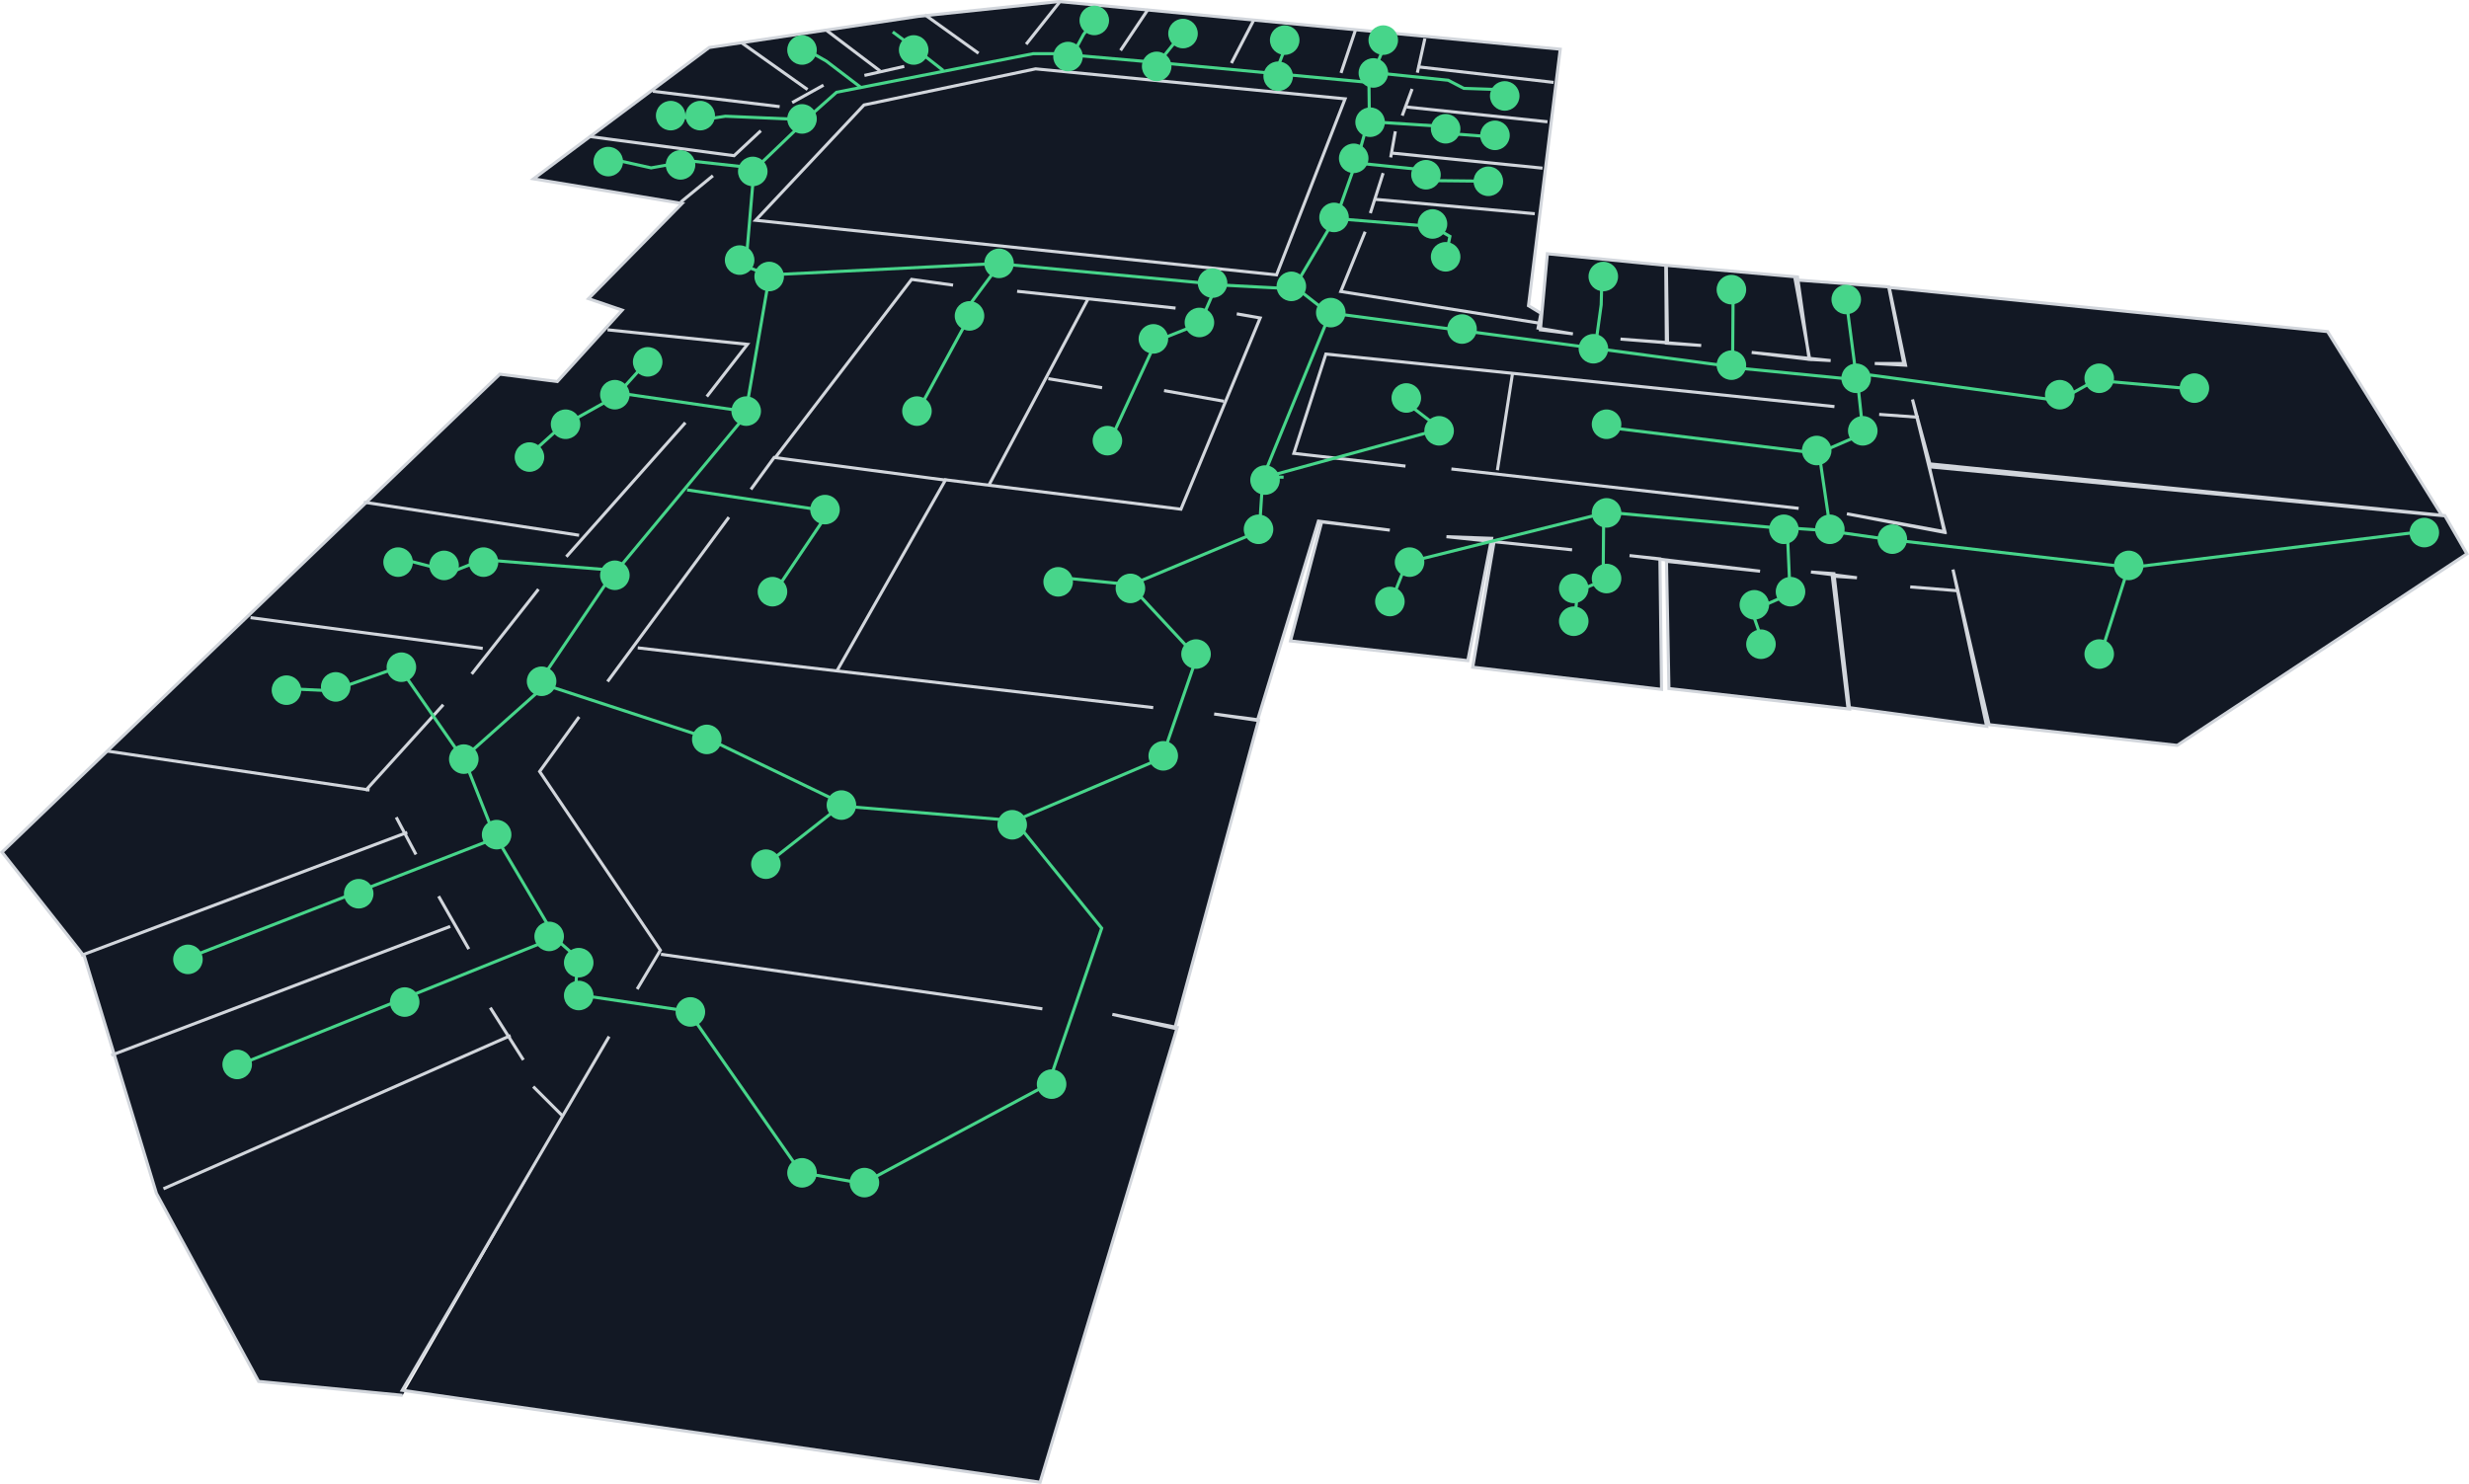
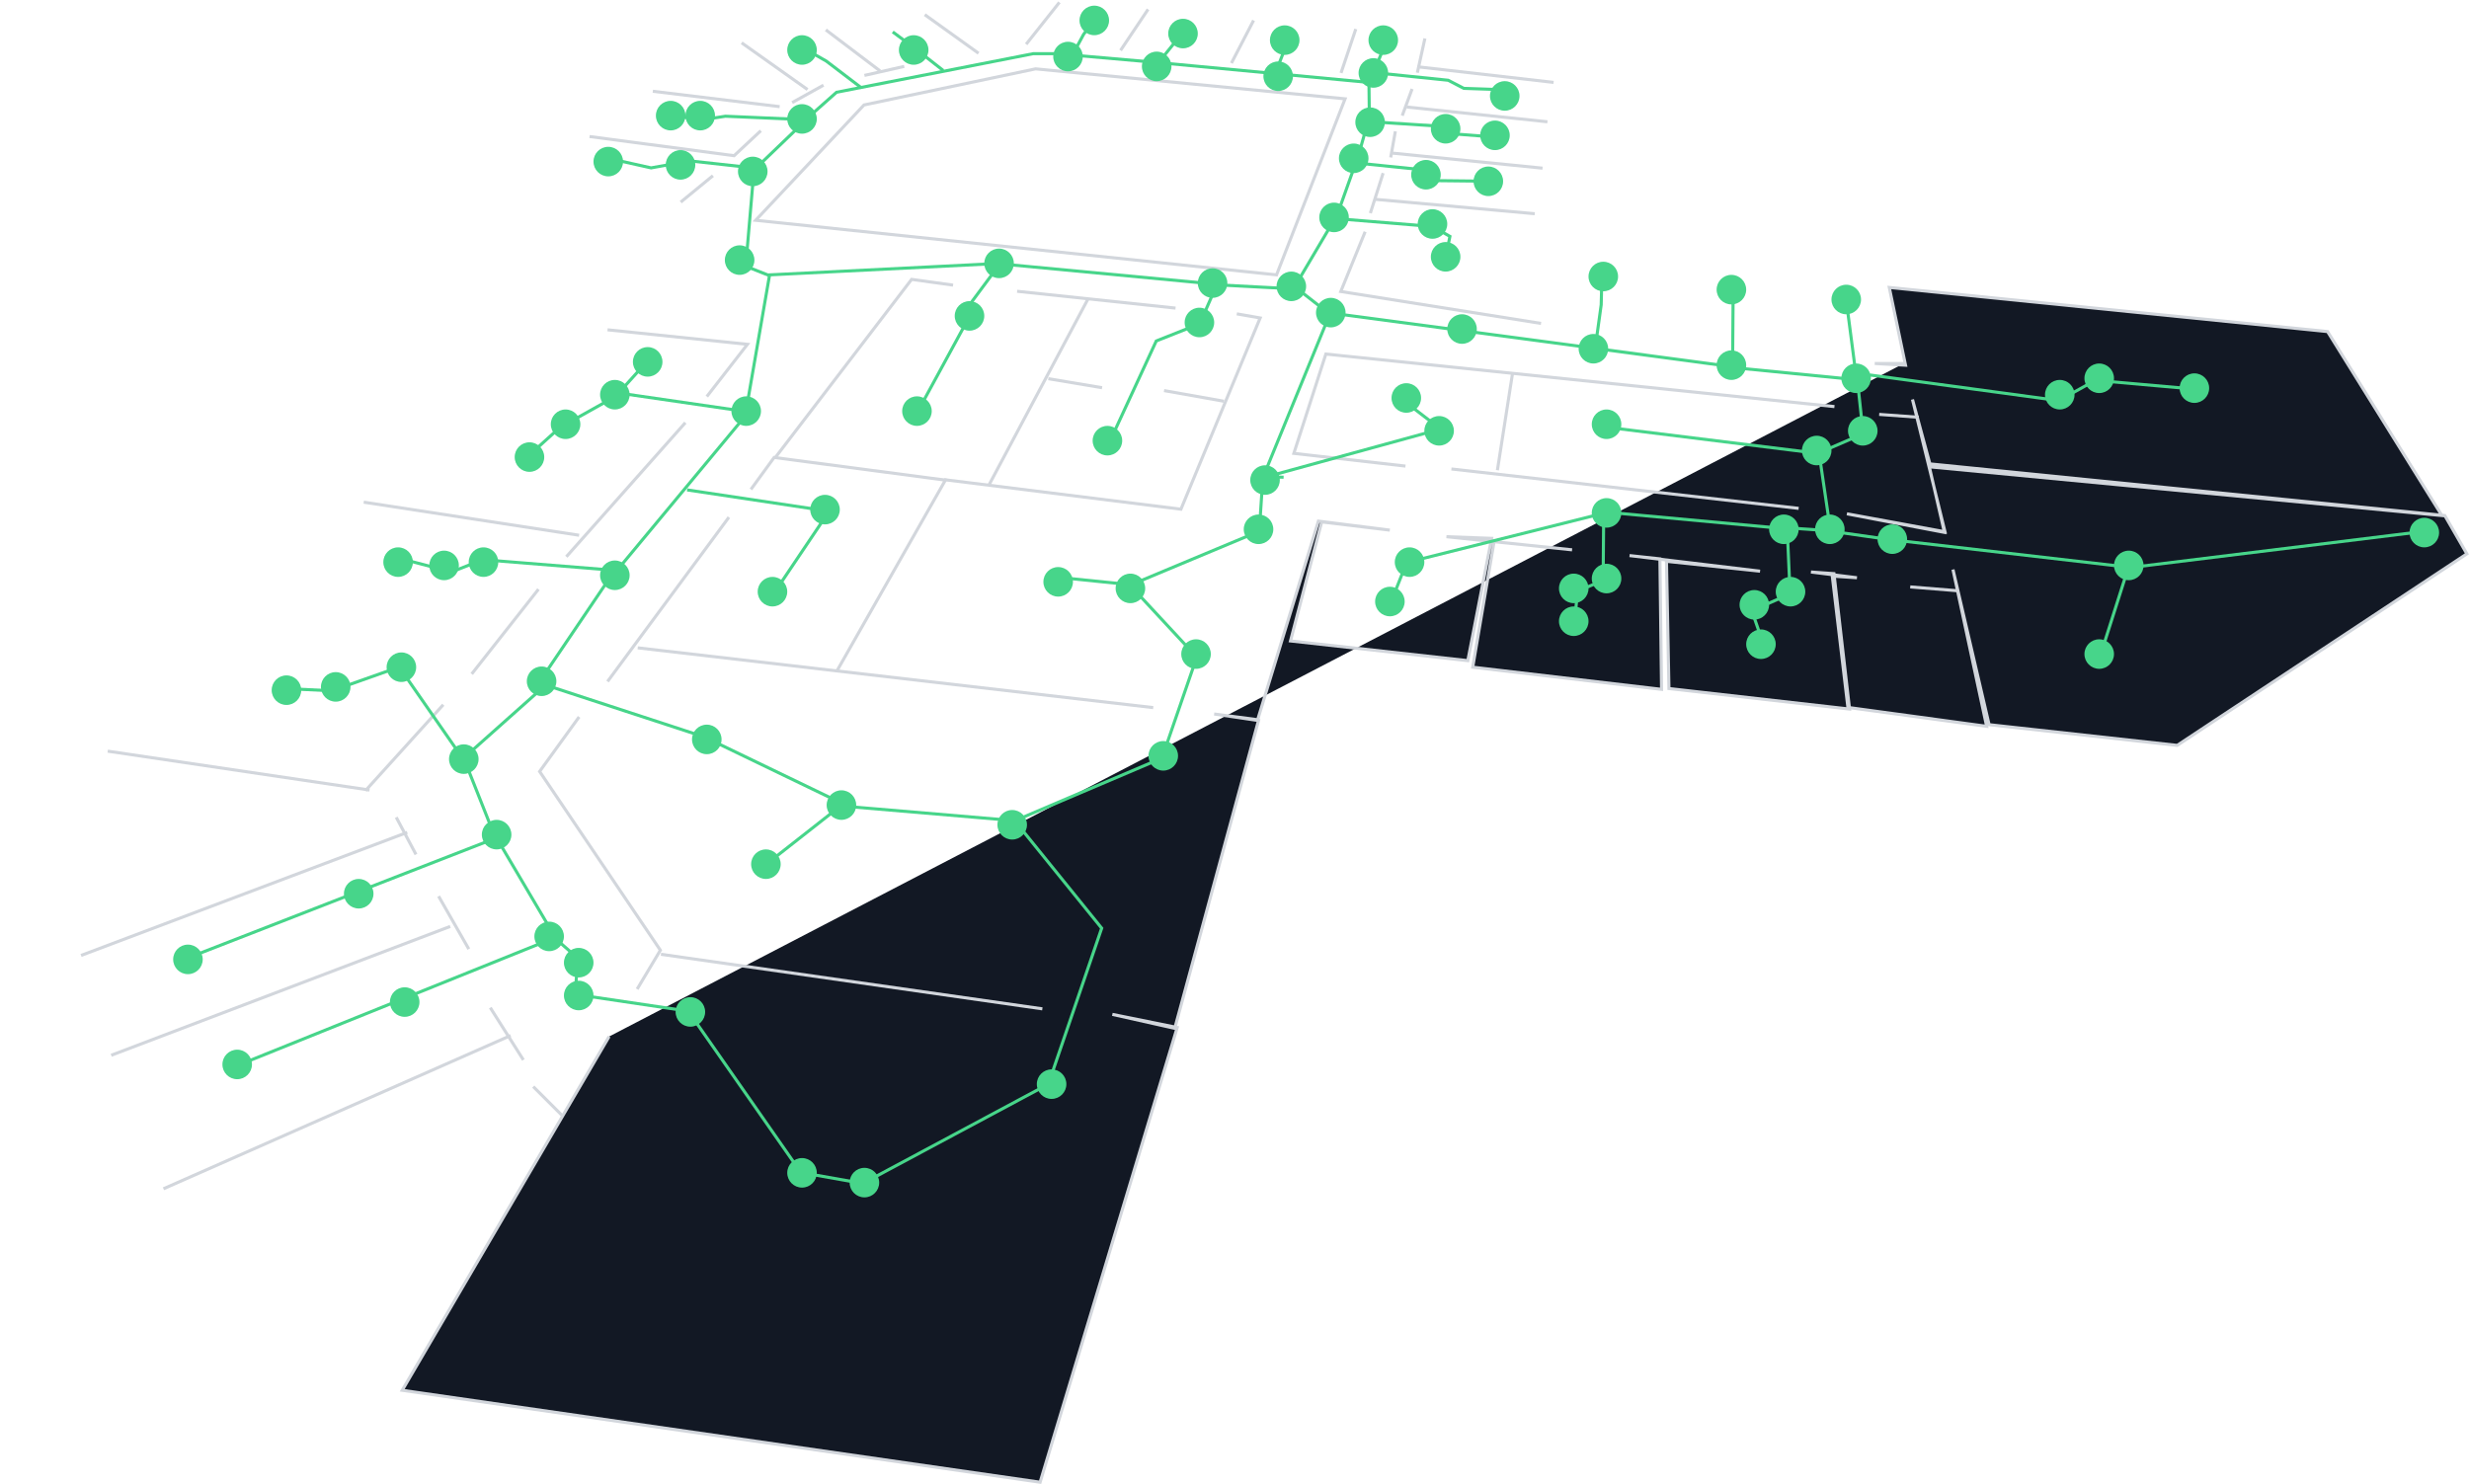
<svg xmlns="http://www.w3.org/2000/svg" width="212.19mm" height="127.56mm" version="1.1" viewBox="0 0 212.19 127.56">
-   <path d="m52.347 89.104-17.78 30.409 54.822 7.902 11.783-39.088-5.574-1.129 5.362 1.2 7.197-26.458-3.81-0.564 3.739 0.494 5.221-17.074 6.138 0.776-5.856-0.706-2.681 10.231 15.24 1.693 2.046-10.513-3.881-0.141 10.795 1.129-6.703-0.706-1.835 10.795 16.228 1.905-0.141-11.218-2.611-0.282 11.218 1.341-8.043-0.847 0.212 10.936 15.522 1.764-1.341-11.642-1.976-0.141 3.951 0.494-2.117-0.141 1.341 11.289 11.924 1.623-2.893-13.476 3.104 13.335 16.166 1.78 24.895-16.464-1.896-3.293-44.253-4.44-1.497-5.538 2.794 11.375-8.431-1.547 8.382 1.597-1.297-5.638 44.053 4.191-9.828-15.815-37.667-3.792 1.397 6.685-2.644-0.15h2.494l-1.297-6.586-8.032-0.599 1.247 6.835-4.989-0.599 6.785 0.698-1.846-0.1-0.998-7.084-11.275-0.998 0.1 6.635-4.041-0.299 6.935 0.549-2.993-0.2-0.05-6.685-10.178-0.998-0.599 6.536 2.794 0.349-2.993-0.499 0.249-1.272-1.073-0.649 2.73-22.051-43.084-4.096-12.065 1.27-17.992 2.681-15.099 11.289 12.771 2.117-8.043 8.184 2.893 0.988-5.574 6.138-4.939-0.635-42.785 41.087 7.084 8.98 6.186 20.355 8.781 16.164 12.373 1.197" fill="#121824" fill-rule="evenodd" stroke="#d2d6dc" stroke-width=".265" />
+   <path d="m52.347 89.104-17.78 30.409 54.822 7.902 11.783-39.088-5.574-1.129 5.362 1.2 7.197-26.458-3.81-0.564 3.739 0.494 5.221-17.074 6.138 0.776-5.856-0.706-2.681 10.231 15.24 1.693 2.046-10.513-3.881-0.141 10.795 1.129-6.703-0.706-1.835 10.795 16.228 1.905-0.141-11.218-2.611-0.282 11.218 1.341-8.043-0.847 0.212 10.936 15.522 1.764-1.341-11.642-1.976-0.141 3.951 0.494-2.117-0.141 1.341 11.289 11.924 1.623-2.893-13.476 3.104 13.335 16.166 1.78 24.895-16.464-1.896-3.293-44.253-4.44-1.497-5.538 2.794 11.375-8.431-1.547 8.382 1.597-1.297-5.638 44.053 4.191-9.828-15.815-37.667-3.792 1.397 6.685-2.644-0.15h2.494" fill="#121824" fill-rule="evenodd" stroke="#d2d6dc" stroke-width=".265" />
  <g fill="none" stroke-width=".265">
    <g stroke="#d2d6dc">
      <path d="m14.048 102.19 29.834-13.171" />
      <path d="m9.557 90.714 29.136-11.076" />
      <path d="m6.963 82.132 28.038-10.577" />
      <path d="m9.258 64.571 22.501 3.343" />
      <path d="m38.095 60.58-6.685 7.384" />
-       <path d="m21.531 53.096 19.956 2.644" />
      <path d="m46.277 50.652-5.737 7.284" />
      <path d="m31.26 43.168 18.509 2.844" />
      <path d="m48.672 47.858 10.228-11.525" />
      <path d="m60.745 34.088 3.492-4.49-12.024-1.247" />
      <path d="m52.214 58.584 10.427-14.119" />
      <path d="m49.769 61.628-3.393 4.69 10.377 15.366-1.996 3.343" />
      <path d="m56.804 82.033 32.778 4.69" />
      <path d="m99.111 60.829-44.303-5.139" />
      <path d="m71.92 57.686 9.329-16.414-14.718-1.946-1.996 2.744" />
      <path d="m106.29 26.979 2.011 0.353-6.809 16.439-20.355-2.54" />
      <path d="m66.634 39.327 11.712-15.311 3.563 0.494" />
      <path d="m87.413 25.039 13.617 1.446" />
      <path d="m90.094 32.553 4.621 0.776" />
      <path d="m100.04 33.576 5.151 0.917" />
      <path d="m93.481 25.745-8.467 15.91" />
      <path d="m121.84 5.742 11.677 1.341" />
      <path d="m132.99 10.469-12.1-1.27" />
      <path d="m119.55 13.151 13.018 1.305" />
      <path d="m131.9 18.372-13.688-1.235" />
      <path d="m115.25 6.271 1.27-3.775" />
      <path d="m105.83 5.425 1.905-3.669" />
      <path d="m96.303 4.331 2.364-3.528" />
      <path d="m88.189 3.802 2.857-3.598" />
      <path d="m84.097 4.578-4.621-3.316" />
      <path d="m74.29 6.483 3.422-0.776" />
      <path d="m75.63 6.095-4.657-3.528" />
      <path d="m63.738 3.68 5.662 4.016" />
      <path d="m68.079 8.819 2.694-1.497" />
      <path d="m67.006 9.168-10.901-1.322" />
      <path d="m50.667 11.737 12.423 1.646 2.295-2.145" />
      <path d="m58.5 17.375 2.769-2.27" />
      <path d="m34.054 70.259 1.696 3.193" />
      <path d="m37.696 77.044 2.594 4.54" />
      <path d="m42.136 86.623 2.844 4.49" />
      <path d="m45.828 93.408 2.544 2.544" />
      <path d="m154.58 43.701-29.845-3.387" />
      <path d="m120.79 40.067-9.595-1.094 2.752-8.537 43.709 4.516" />
      <path d="m161.5 35.622 3.387 0.247" />
      <path d="m128.69 40.42 1.305-8.361" />
      <path d="m64.941 18.936 9.313-9.913 14.746-3.104 26.599 2.575-5.891 15.134z" />
      <path d="m168.16 50.776-3.991-0.324" />
    </g>
    <g stroke="#47d58a">
      <path d="m24.325 59.183 4.191 0.2 5.787-2.046 5.688 8.182 2.594 6.536-26.791 10.427" />
      <path d="m20.234 91.661 27.49-11.076-5.388-9.13" />
      <path d="m47.624 80.586 2.046 1.796-0.249 3.093 9.729 1.447 9.679 13.87 5.321 0.942 15.946-8.537 4.586-13.406-7.479-9.243-14.958-1.27-6.562 5.151" />
      <path d="m72.526 69.136-11.994-5.785-14.226-4.655 6.536-9.668-11.359-0.917-2.681 1.058-4.304-1.129" />
      <path d="m45.926 38.727 2.187-1.976 4.798-2.681 2.54-2.822" />
      <path d="m53.194 33.788 11.148 1.623-11.43 13.758" />
      <path d="m59.05 42.114 12.206 1.835-5.08 7.549" />
      <path d="m64.094 35.446 2.046-11.818 19.826-0.988-3.14 4.233 0.176 0.917-4.339 7.973" />
      <path d="m85.896 22.676 18.697 1.764-1.482 3.387-3.739 1.482-4.092 8.855" />
      <path d="m104.42 24.475 6.738 0.353 3.775-6.385 1.834-5.151 0.917-3.245-0.035-2.963-17.992-1.693-8.855-0.776h-2.011l-16.898 3.316-2.822 2.505" />
      <path d="m57.926 9.991 2.644 0.274 1.771-0.274 6.96 0.299-4.34 4.166-5.662-0.624-3.343 0.599-3.243-0.723" />
      <path d="m64.811 14.481-0.723 8.406 2.021 0.798" />
      <path d="m87.087 70.608 12.772-5.438 2.994-8.681-5.787-6.236-6.386-0.649" />
      <path d="m96.766 50.452 11.46-4.79 0.304-4.59 15.277-4.191-2.794-2.145" />
      <path d="m119.58 51.665 1.113-2.809 1.397-0.798 15.735-3.941-0.05 5.787-2.195 0.898-0.249 2.51" />
      <path d="m137.93 44.016 15.666 1.447 0.249 5.588-3.293 1.447 0.798 2.295" />
      <path d="m153.49 45.363 3.492 0.249 5.239 0.748 20.704 2.395-2.445 7.683" />
      <path d="m182.93 48.806 25.095-3.093" />
      <path d="m188.51 33.44-8.431-0.748-3.143 1.746-16.164-2.195-1.197 0.499-0.998-7.633" />
      <path d="m157.33 45.713-0.998-6.785 3.792-1.646-0.499-4.64" />
      <path d="m148.95 25.008-0.05 6.585 10.627 1.048" />
      <path d="m148.65 31.494-34.324-4.59-5.757 14.069 1.746 0.05" />
      <path d="m111.03 24.459 2.993 2.345" />
      <path d="m114.58 18.772 8.531 0.699 1.497 0.848-0.349 1.746" />
      <path d="m116.77 14.032 5.388 0.549 1.347 0.948 4.69 0.05" />
      <path d="m117.42 10.44 6.985 0.449 0.898 0.649 2.594 0.2" />
      <path d="m117.62 7.197 0.419-0.948 1.128-2.744" />
      <path d="m118.62 6.299 5.837 0.599 1.347 0.698 2.944 0.1" />
      <path d="m109.54 6.464 0.898-2.31 0.848-0.898" />
      <path d="m99.51 5.451 1.846-2.295 1.197-0.649" />
      <path d="m92.076 4.902 1.048-1.946 1.147-1.547" />
      <path d="m68.575 3.872 2.434 1.376 2.963 2.258" />
      <path d="m76.724 2.744 1.905 1.411 2.434 1.905" />
      <path d="m156.24 38.974-18.239-2.258" />
      <path d="m137.08 30.013 0.529-3.81 0.071-2.787" />
    </g>
    <g stroke="#d2d6dc">
      <path d="m132.44 27.802-17.212-2.744 2.095-5.139" />
      <path d="m117.77 18.323 1.098-3.442" />
      <path d="m119.52 13.533 0.399-2.245" />
      <path d="m120.51 9.941 0.848-2.295" />
      <path d="m121.81 6.249 0.649-2.943" />
    </g>
  </g>
  <g fill="#47d58a">
    <circle cx="20.385" cy="91.502" r="1.27" />
    <circle cx="16.152" cy="82.471" r="1.27" />
    <circle cx="30.828" cy="76.827" r="1.27" />
    <circle cx="34.779" cy="86.14" r="1.27" />
    <circle cx="24.619" cy="59.329" r="1.27" />
    <circle cx="28.852" cy="59.047" r="1.27" />
    <circle cx="34.496" cy="57.354" r="1.27" />
  </g>
  <path d="m39.841 65.17 6.835-6.087" fill="none" stroke="#47d58a" stroke-width=".265" />
  <g fill="#47d58a">
    <circle cx="39.859" cy="65.256" r="1.27" />
    <circle cx="42.681" cy="71.747" r="1.27" />
    <circle cx="47.196" cy="80.496" r="1.27" />
    <circle cx="49.736" cy="82.754" r="1.27" />
    <circle cx="49.736" cy="85.576" r="1.27" />
    <circle cx="59.332" cy="86.987" r="1.27" />
    <circle cx="68.927" cy="100.82" r="1.27" />
    <circle cx="74.29" cy="101.66" r="1.27" />
    <circle cx="90.376" cy="93.196" r="1.27" />
    <circle cx="86.99" cy="70.9" r="1.27" />
    <circle cx="72.314" cy="69.207" r="1.27" />
    <circle cx="65.823" cy="74.287" r="1.27" />
    <circle cx="60.743" cy="63.562" r="1.27" />
    <circle cx="46.546" cy="58.564" r="1.27" />
    <circle cx="52.841" cy="49.451" r="1.27" />
    <circle cx="41.552" cy="48.322" r="1.27" />
    <circle cx="38.165" cy="48.605" r="1.27" />
    <circle cx="34.214" cy="48.322" r="1.27" />
    <circle cx="45.503" cy="39.291" r="1.27" />
    <circle cx="48.607" cy="36.469" r="1.27" />
    <circle cx="52.841" cy="33.929" r="1.27" />
    <circle cx="55.663" cy="31.107" r="1.27" />
    <circle cx="64.13" cy="35.34" r="1.27" />
    <circle cx="70.903" cy="43.807" r="1.27" />
    <circle cx="66.387" cy="50.862" r="1.27" />
    <circle cx="78.805" cy="35.34" r="1.27" />
    <circle cx="90.941" cy="50.016" r="1.27" />
    <circle cx="97.15" cy="50.58" r="1.27" />
    <circle cx="99.972" cy="64.973" r="1.27" />
    <circle cx="102.79" cy="56.225" r="1.27" />
    <circle cx="108.16" cy="45.5" r="1.27" />
    <circle cx="108.72" cy="41.267" r="1.27" />
    <circle cx="95.174" cy="37.88" r="1.27" />
    <circle cx="83.321" cy="27.156" r="1.27" />
-     <circle cx="66.105" cy="23.769" r="1.27" />
    <circle cx="63.565" cy="22.358" r="1.27" />
    <circle cx="85.861" cy="22.64" r="1.27" />
-     <circle cx="99.125" cy="29.131" r="1.27" />
    <circle cx="103.08" cy="27.72" r="1.27" />
    <circle cx="104.21" cy="24.334" r="1.27" />
    <circle cx="110.98" cy="24.616" r="1.27" />
    <circle cx="114.37" cy="26.873" r="1.27" />
    <circle cx="114.65" cy="18.689" r="1.27" />
    <circle cx="123.11" cy="19.254" r="1.27" />
    <circle cx="124.24" cy="22.076" r="1.27" />
    <circle cx="120.86" cy="34.211" r="1.27" />
    <circle cx="123.68" cy="37.034" r="1.27" />
    <circle cx="119.45" cy="51.709" r="1.27" />
    <circle cx="121.14" cy="48.322" r="1.27" />
    <circle cx="135.25" cy="53.402" r="1.27" />
    <circle cx="135.25" cy="50.58" r="1.27" />
    <circle cx="138.07" cy="49.734" r="1.27" />
    <circle cx="138.07" cy="44.089" r="1.27" />
    <circle cx="138.07" cy="36.469" r="1.27" />
    <circle cx="137.79" cy="23.769" r="1.27" />
    <circle cx="136.94" cy="29.978" r="1.27" />
    <circle cx="125.65" cy="28.285" r="1.27" />
    <circle cx="148.8" cy="24.898" r="1.27" />
    <circle cx="148.8" cy="31.389" r="1.27" />
    <circle cx="158.67" cy="25.745" r="1.27" />
    <circle cx="159.52" cy="32.518" r="1.27" />
    <circle cx="160.09" cy="37.034" r="1.27" />
    <circle cx="156.13" cy="38.727" r="1.27" />
    <circle cx="157.26" cy="45.5" r="1.27" />
    <circle cx="153.31" cy="45.5" r="1.27" />
    <circle cx="153.88" cy="50.862" r="1.27" />
    <circle cx="150.77" cy="51.991" r="1.27" />
    <circle cx="151.34" cy="55.378" r="1.27" />
    <circle cx="162.63" cy="46.347" r="1.27" />
    <circle cx="182.95" cy="48.605" r="1.27" />
    <circle cx="180.41" cy="56.225" r="1.27" />
    <circle cx="208.35" cy="45.782" r="1.27" />
    <circle cx="188.59" cy="33.365" r="1.27" />
    <circle cx="180.41" cy="32.518" r="1.27" />
    <circle cx="177.02" cy="33.929" r="1.27" />
    <circle cx="127.91" cy="15.585" r="1.27" />
    <circle cx="122.55" cy="15.02" r="1.27" />
    <circle cx="116.34" cy="13.609" r="1.27" />
    <circle cx="117.75" cy="10.505" r="1.27" />
    <circle cx="124.24" cy="11.069" r="1.27" />
    <circle cx="128.48" cy="11.634" r="1.27" />
    <circle cx="129.32" cy="8.247" r="1.27" />
    <circle cx="118.03" cy="6.271" r="1.27" />
    <circle cx="118.88" cy="3.449" r="1.27" />
    <circle cx="110.41" cy="3.449" r="1.27" />
    <circle cx="101.67" cy="2.885" r="1.27" />
    <circle cx="94.045" cy="1.756" r="1.27" />
    <circle cx="99.407" cy="5.707" r="1.27" />
    <circle cx="109.85" cy="6.553" r="1.27" />
    <circle cx="91.787" cy="4.86" r="1.27" />
    <circle cx="78.523" cy="4.296" r="1.27" />
    <circle cx="68.927" cy="4.296" r="1.27" />
    <circle cx="60.179" cy="9.94" r="1.27" />
    <circle cx="57.639" cy="9.94" r="1.27" />
    <circle cx="52.276" cy="13.891" r="1.27" />
    <circle cx="58.485" cy="14.173" r="1.27" />
    <circle cx="64.694" cy="14.738" r="1.27" />
    <circle cx="68.927" cy="10.222" r="1.27" />
  </g>
</svg>